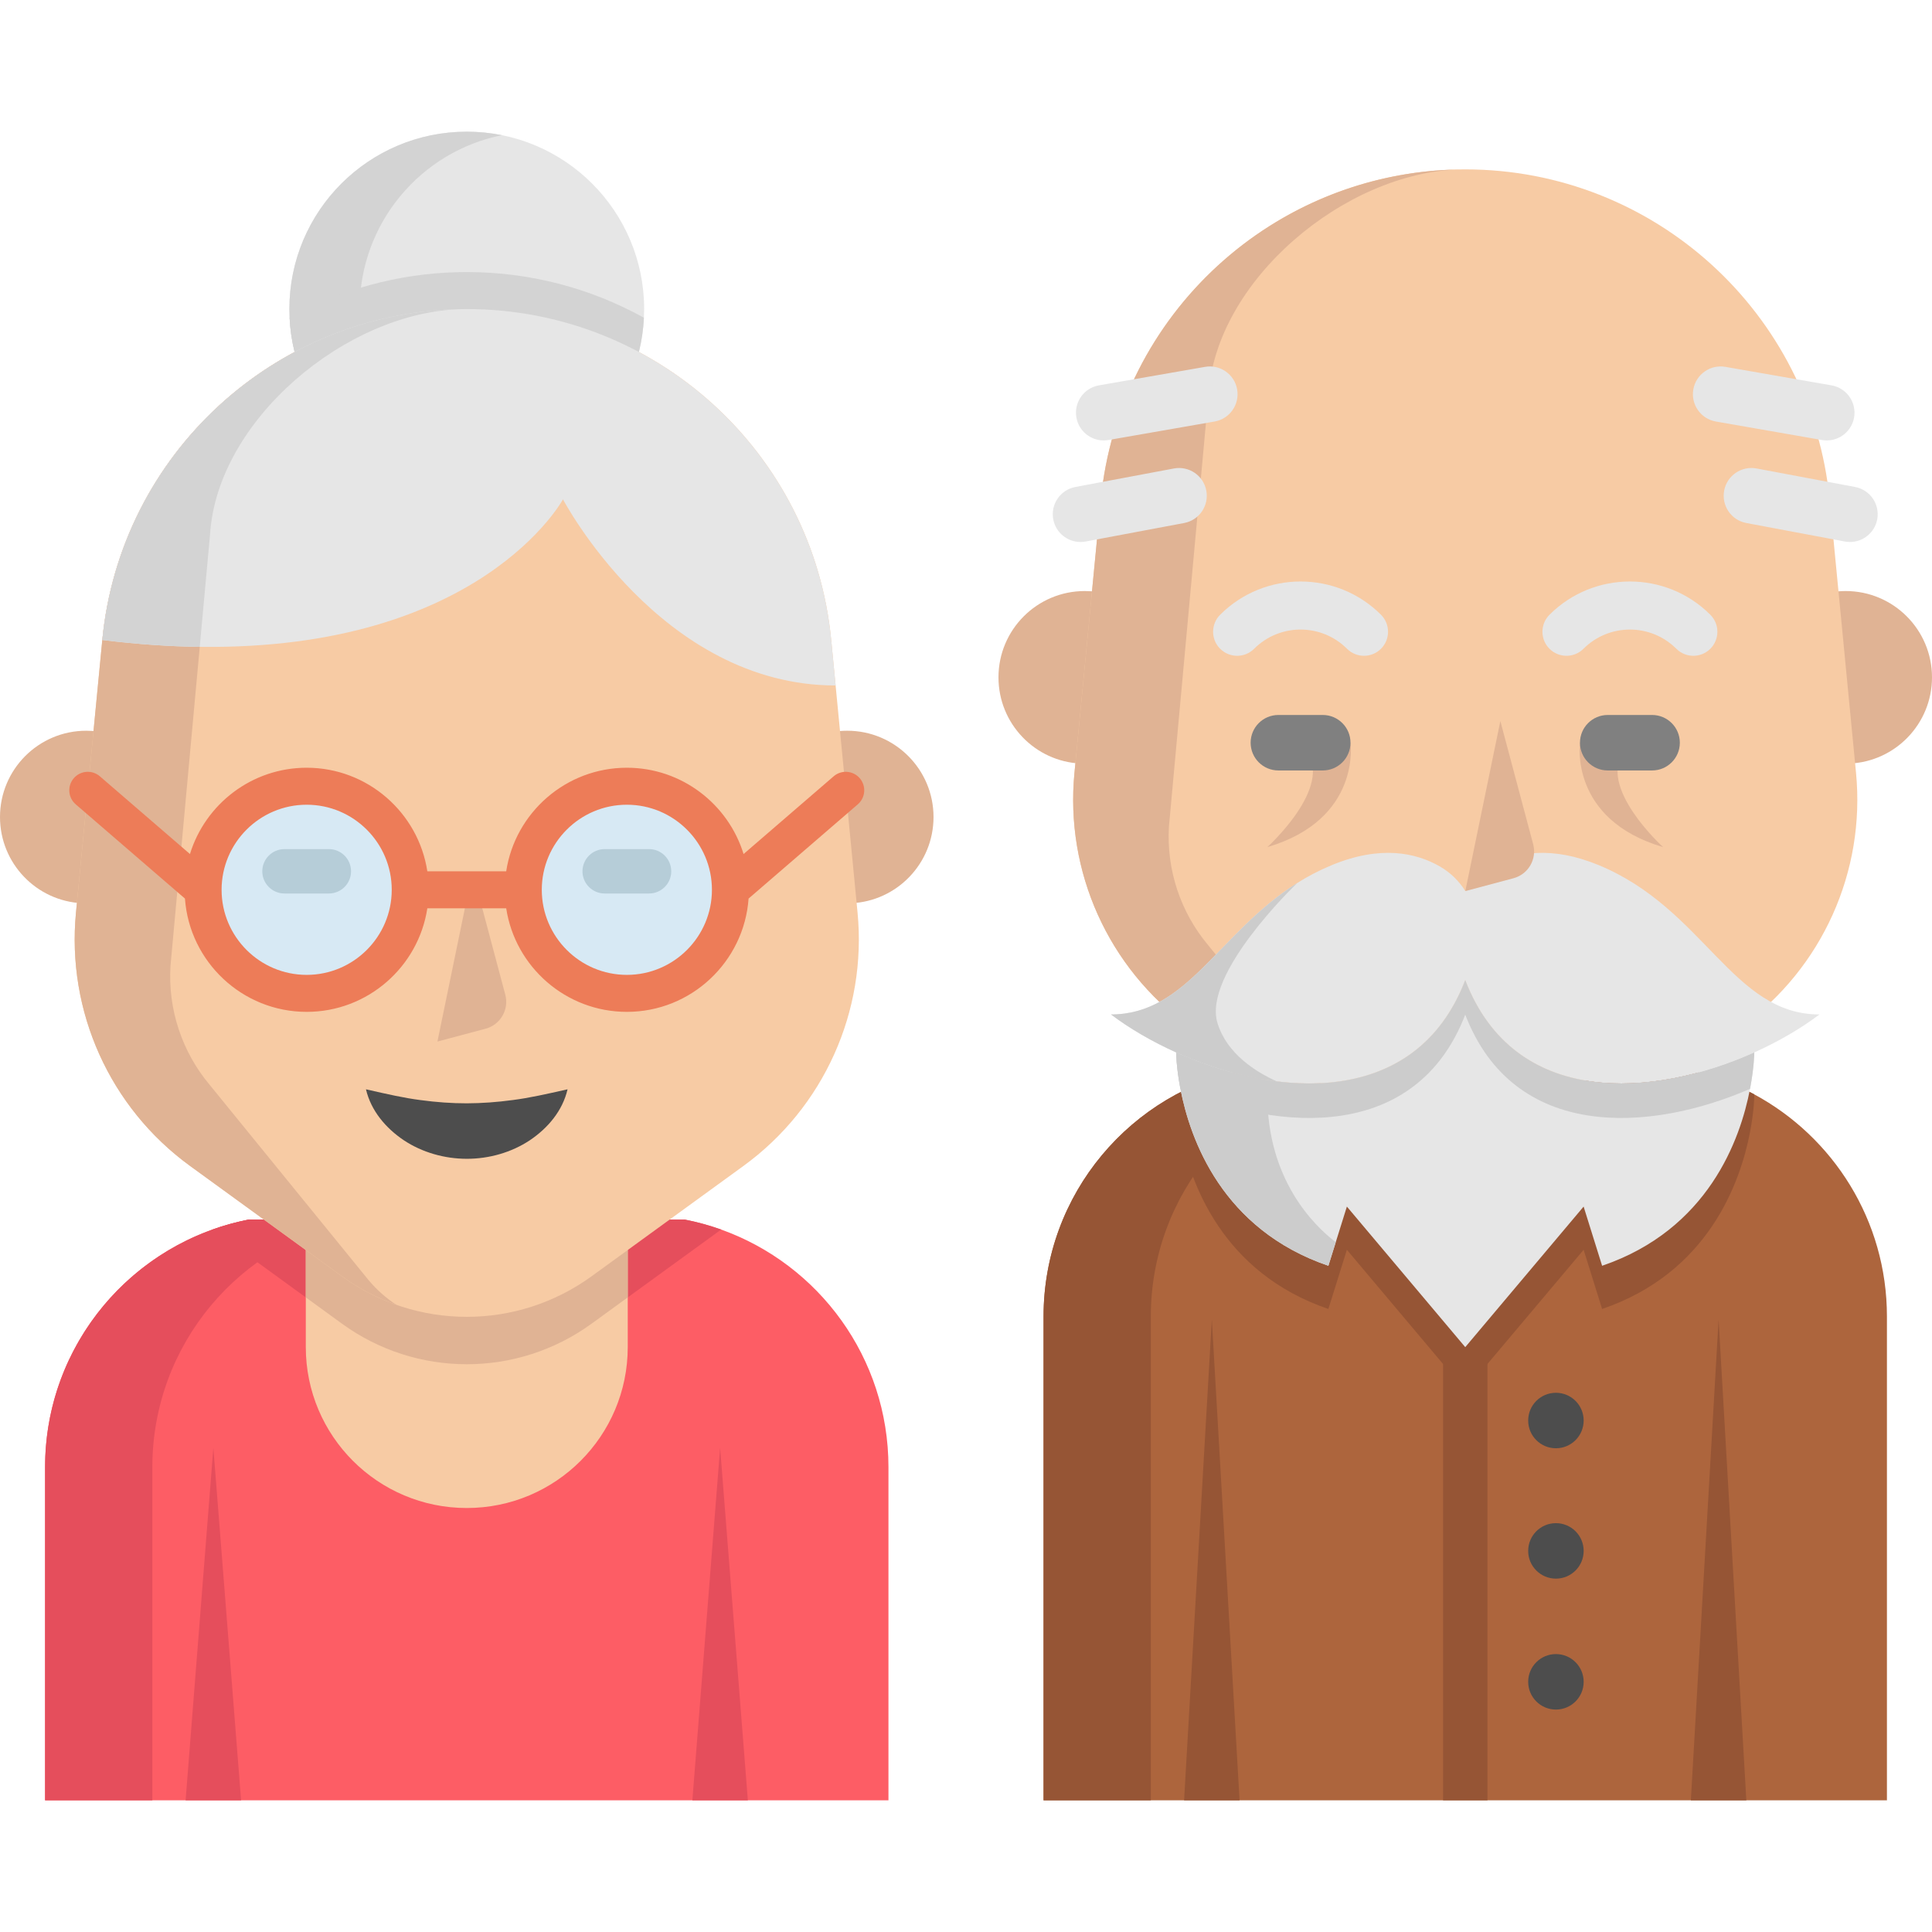
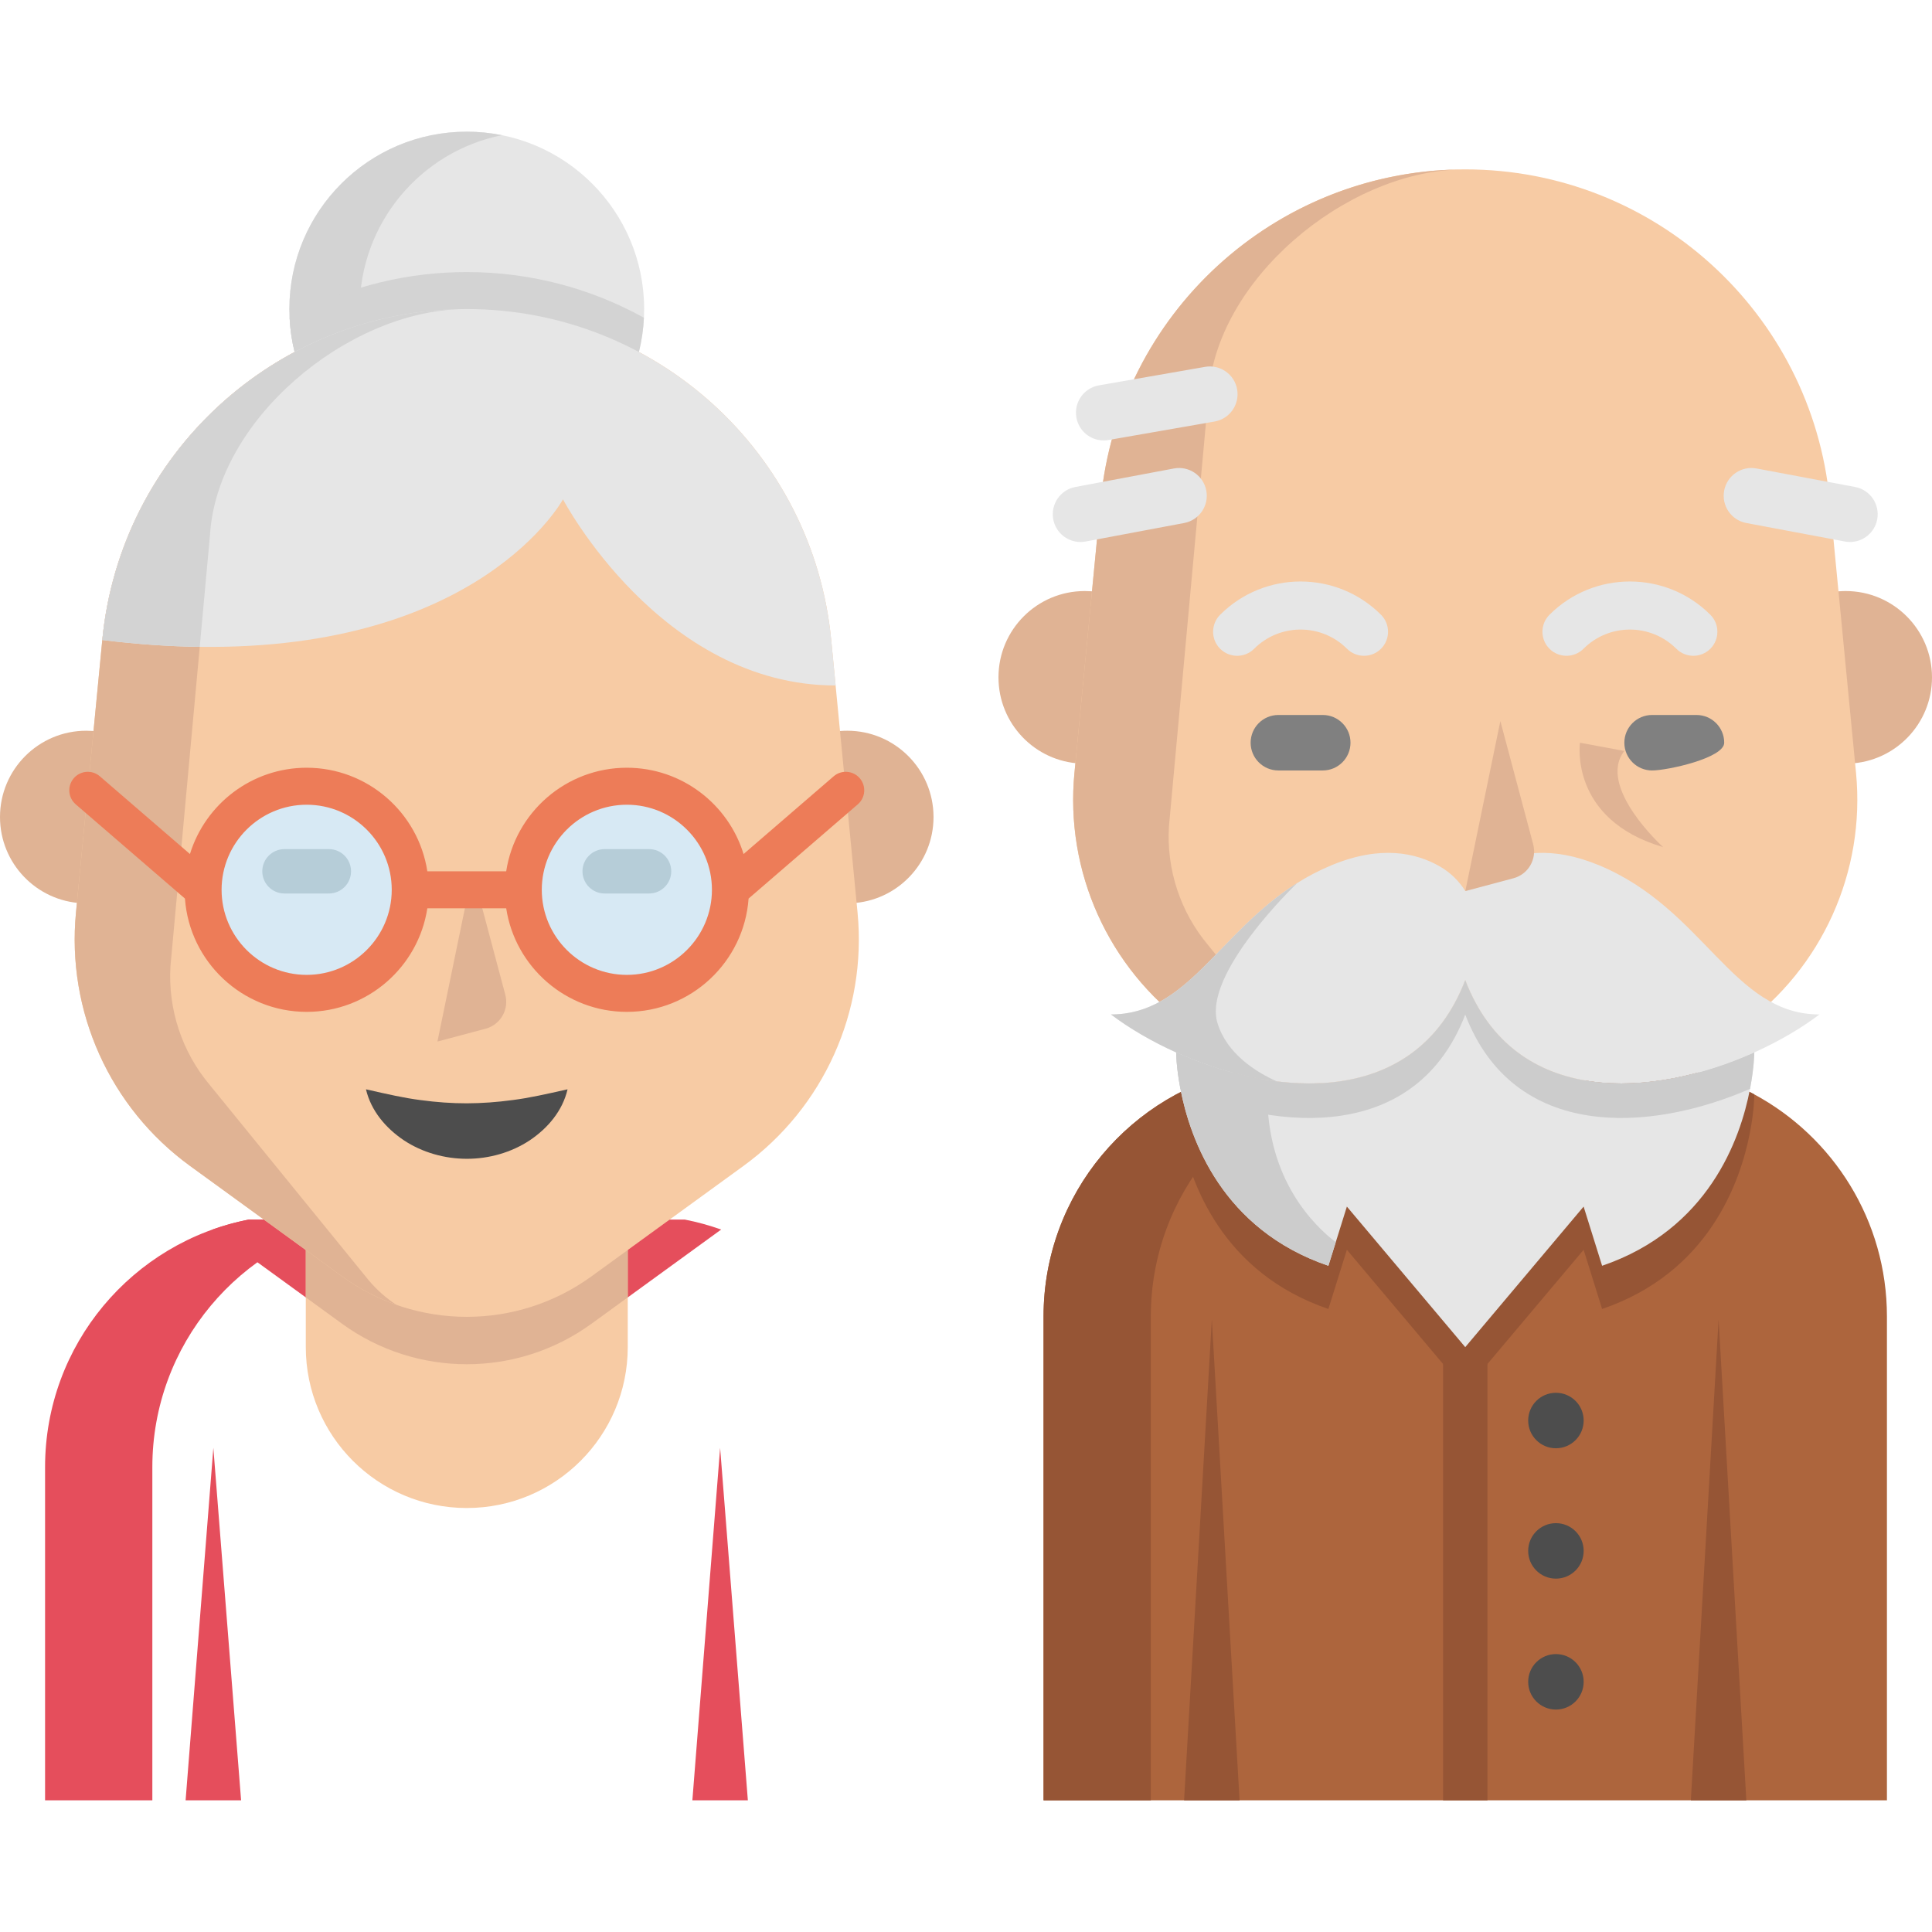
<svg xmlns="http://www.w3.org/2000/svg" version="1.1" id="Layer_1" x="0px" y="0px" viewBox="0 0 512.001 512.001" style="enable-background:new 0 0 512.001 512.001;" xml:space="preserve">
  <path style="fill:#E6E6E6;" d="M170.704,81.902c0,0.775-0.019,1.539-0.059,2.304c-1.196,24.9-21.762,44.71-46.945,44.71  c-25.193,0-45.759-19.812-46.955-44.71c-0.04-0.765-0.059-1.529-0.059-2.304c0-25.958,21.047-47.004,47.014-47.004  C149.658,34.896,170.704,55.944,170.704,81.902z" />
  <path style="fill:#D3D3D3;" d="M95.315,81.904c0-22.773,16.195-41.76,37.695-46.081c-3.011-0.605-6.124-0.926-9.312-0.926  c-25.961,0-47.007,21.046-47.007,47.007s21.046,47.007,47.007,47.007c3.188,0,6.302-0.321,9.312-0.926  C111.509,123.664,95.315,104.677,95.315,81.904z" />
-   <path style="fill:#FD5D65;" d="M235.451,388.807v88.294H11.948v-88.294c0-29.017,18.498-53.729,44.339-62.963  c3.117-1.108,6.333-2,9.645-2.646h115.535c3.314,0.647,6.528,1.539,9.645,2.646C216.953,335.078,235.451,359.791,235.451,388.807z" />
  <g>
    <path style="fill:#E54E5C;" d="M94.357,323.2H65.929c-30.761,5.989-53.984,33.094-53.984,65.61v88.294h28.428v-88.294   C40.373,356.294,63.596,329.19,94.357,323.2z" />
    <path style="fill:#E54E5C;" d="M191.114,325.844l-34.329,24.938c-19.732,14.332-46.446,14.332-66.168,0l-34.331-24.938   c3.117-1.108,6.333-2,9.645-2.646h115.536C184.781,323.844,187.997,324.736,191.114,325.844z" />
  </g>
  <g>
    <path style="fill:#E0B394;" d="M21.831,239.371C9.675,238.831,0,228.802,0,216.52c0-12.626,10.234-22.87,22.87-22.87   c1.137,0,2.254,0.078,3.352,0.245" />
    <path style="fill:#E0B394;" d="M225.553,239.371c12.155-0.539,21.841-10.567,21.841-22.851c0-12.626-10.244-22.87-22.88-22.87   c-1.137,0-2.265,0.088-3.352,0.245" />
  </g>
  <path style="fill:#F7CBA4;" d="M166.361,302.523v54.455c0,23.566-19.106,42.661-42.661,42.661  c-23.566,0-42.661-19.095-42.661-42.661v-54.455H166.361z" />
  <path style="fill:#E0B394;" d="M166.361,302.523v41.299l-9.578,6.96c-19.732,14.342-46.446,14.342-66.168,0l-9.578-6.96v-41.299  H166.361z" />
  <path style="fill:#F7CBA4;" d="M90.612,338.226l-40.24-29.236c-21.264-15.45-32.767-40.997-30.24-67.16l6.979-72.226  c4.807-49.744,46.609-87.701,96.585-87.701l0,0c49.976,0,91.779,37.957,96.585,87.701l6.979,72.226  c2.528,26.162-8.975,51.71-30.24,67.16l-40.24,29.236C137.053,352.56,110.34,352.56,90.612,338.226z" />
  <path style="fill:#E0B394;" d="M45.173,256.064c-0.677,11.44,3.048,22.694,10.42,31.467l42.057,51.68  c2.196,2.617,4.686,4.814,7.381,6.568c-5.059-1.764-9.92-4.293-14.42-7.558l-40.241-29.232  c-21.262-15.45-32.761-40.995-30.232-67.159l6.97-72.227c4.764-49.259,45.799-86.96,95.136-87.676  c-30.388,0.736-64.798,29.38-66.592,59.886L45.173,256.064z" />
  <path style="fill:#D3D3D3;" d="M170.645,84.204c-1.196,24.9-21.762,44.71-46.945,44.71c-25.193,0-45.759-19.812-46.955-44.71  c13.322-7.372,28.516-11.694,44.622-12.077c0.294-0.01,0.588-0.01,0.882-0.01c0.48-0.019,0.961-0.019,1.451-0.019  C140.669,72.099,156.695,76.47,170.645,84.204z" />
  <path style="fill:#E6E6E6;" d="M221.453,181.657c-46.358,0-72.256-49.327-72.256-49.327s-21.645,40.044-96.264,39.093  c-7.99-0.098-16.567-0.677-25.811-1.814h-0.01c4.735-48.975,45.319-86.52,94.254-87.676c0.294-0.01,0.588-0.01,0.882-0.01  c0.48-0.019,0.961-0.019,1.451-0.019c24.988,0,47.936,9.49,65.228,25.193c17.302,15.714,28.958,37.633,31.359,62.512  L221.453,181.657z" />
  <path style="fill:#D3D3D3;" d="M122.249,81.923c-30.389,0.735-64.806,29.379-66.6,59.885l-2.715,29.614  c-7.99-0.098-16.567-0.677-25.811-1.814h-0.01c4.735-48.975,45.319-86.52,94.254-87.676  C121.66,81.923,121.955,81.923,122.249,81.923z" />
  <g>
    <circle style="fill:#D7E9F4;" cx="166.13" cy="235.805" r="27.448" />
    <circle style="fill:#D7E9F4;" cx="81.269" cy="235.805" r="27.448" />
  </g>
  <g>
    <path style="fill:#B6CDD8;" d="M172.004,236.786h-11.759c-3.248,0-5.882-2.634-5.882-5.882c0-3.248,2.634-5.882,5.882-5.882h11.759   c3.248,0,5.882,2.634,5.882,5.882C177.886,234.153,175.251,236.786,172.004,236.786z" />
    <path style="fill:#B6CDD8;" d="M87.149,236.786H75.39c-3.248,0-5.882-2.634-5.882-5.882c0-3.248,2.634-5.882,5.882-5.882h11.759   c3.248,0,5.882,2.634,5.882,5.882C93.031,234.153,90.397,236.786,87.149,236.786z" />
  </g>
  <path style="fill:#E0B394;" d="M115.925,276.018l12.762-3.4c3.93-1.047,6.268-5.082,5.221-9.014l-8.697-32.64" />
  <path style="fill:#ED7C58;" d="M227.842,206.237c-1.769-2.049-4.863-2.277-6.912-0.509l-23.875,20.6  c-4.061-13.227-16.389-22.871-30.93-22.871c-16.171,0-29.609,11.928-31.978,27.448h-20.899  c-2.368-15.52-15.807-27.448-31.978-27.448c-14.54,0-26.868,9.644-30.93,22.871l-23.875-20.6c-2.049-1.769-5.145-1.541-6.912,0.509  c-1.769,2.05-1.541,5.145,0.509,6.913l28.952,24.98c1.196,16.755,15.201,30.025,32.257,30.025c16.171,0,29.609-11.928,31.978-27.448  h20.899c2.368,15.52,15.807,27.448,31.978,27.448c17.055,0,31.06-13.27,32.257-30.025l28.952-24.98  C229.382,211.382,229.611,208.287,227.842,206.237z M81.269,258.352c-12.432,0-22.546-10.114-22.546-22.546  s10.114-22.546,22.546-22.546s22.546,10.114,22.546,22.546S93.701,258.352,81.269,258.352z M166.124,258.352  c-12.432,0-22.546-10.114-22.546-22.546s10.114-22.546,22.546-22.546s22.546,10.114,22.546,22.546S178.556,258.352,166.124,258.352z  " />
  <g>
    <polygon style="fill:#E54E5C;" points="63.893,477.101 49.188,477.101 56.541,383.7  " />
    <polygon style="fill:#E54E5C;" points="198.191,477.101 183.487,477.101 190.84,383.7  " />
  </g>
  <path style="fill:#4D4D4D;" d="M96.984,288.678c5.669,1.29,10.131,2.309,14.461,2.858c4.284,0.577,8.257,0.857,12.251,0.856  c3.993-0.015,7.963-0.295,12.243-0.875c4.327-0.551,8.788-1.562,14.47-2.838c-1.326,5.706-5.229,10.31-10.044,13.536  c-4.855,3.208-10.77,4.889-16.668,4.88c-5.898-0.008-11.809-1.687-16.66-4.9C102.226,298.967,98.324,294.37,96.984,288.678z" />
  <path style="fill:#AD653D;" d="M500.058,348.893v128.211H276.555V348.893c0-32.516,23.222-59.621,53.984-65.61h115.535  c0.01,0,0.01,0,0.019,0c6.666,1.303,12.978,3.588,18.772,6.715C485.815,301.29,500.058,323.435,500.058,348.893z" />
  <path style="fill:#965535;" d="M358.964,283.279h-28.428c-30.761,5.989-53.984,33.094-53.984,65.61V477.1h28.428V348.889  C304.98,316.374,328.202,289.268,358.964,283.279z" />
  <g>
    <path style="fill:#E0B394;" d="M286.438,202.353c-12.155-0.539-21.831-10.567-21.831-22.851c0-12.626,10.234-22.87,22.87-22.87   c1.137,0,2.254,0.078,3.352,0.245" />
    <path style="fill:#E0B394;" d="M490.16,202.353c12.155-0.539,21.841-10.567,21.841-22.851c0-12.626-10.244-22.87-22.88-22.87   c-1.137,0-2.265,0.088-3.352,0.245" />
  </g>
  <path style="fill:#F7CBA4;" d="M355.219,301.21l-40.24-29.236c-21.264-15.45-32.767-40.997-30.24-67.16l6.979-72.226  c4.807-49.744,46.609-87.701,96.585-87.701l0,0c49.976,0,91.779,37.957,96.585,87.701l6.979,72.226  c2.528,26.162-8.975,51.71-30.24,67.16l-40.24,29.236C401.66,315.543,374.947,315.543,355.219,301.21z" />
  <g>
-     <path style="fill:#E0B394;" d="M357.895,196.829c0,0,2.956,20.314-22.041,27.667c0,0,17.657-15.956,10.293-25.487" />
    <path style="fill:#E0B394;" d="M309.78,219.047c-0.677,11.44,3.048,22.694,10.42,31.467l42.057,51.68   c2.196,2.617,4.686,4.814,7.382,6.568c-5.059-1.764-9.92-4.293-14.42-7.558l-40.241-29.232   c-21.262-15.45-32.761-40.995-30.232-67.159l6.97-72.227c4.764-49.259,45.799-86.96,95.136-87.676   c-30.389,0.735-64.799,29.379-66.593,59.885L309.78,219.047z" />
  </g>
  <path style="fill:#808080;" d="M350.544,204.181h-11.759c-4.06,0-7.352-3.291-7.352-7.352s3.291-7.352,7.352-7.352h11.759  c4.06,0,7.352,3.291,7.352,7.352S354.604,204.181,350.544,204.181z" />
  <path style="fill:#E0B394;" d="M418.71,196.829c0,0-2.956,20.314,22.041,27.667c0,0-17.657-15.956-10.293-25.487" />
  <g>
    <path style="fill:#E6E6E6;" d="M448.752,173.794c-1.63,0-3.262-0.622-4.505-1.866c-6.786-6.783-17.823-6.783-24.608,0   c-2.488,2.489-6.523,2.488-9.011,0s-2.488-6.523,0.001-9.011c11.752-11.753,30.877-11.753,42.629,0   c2.489,2.488,2.489,6.523,0.001,9.011C452.013,173.172,450.382,173.794,448.752,173.794z" />
    <path style="fill:#E6E6E6;" d="M361.474,173.794c-1.631,0-3.262-0.622-4.505-1.866c-6.785-6.785-17.823-6.785-24.607,0   c-2.488,2.488-6.523,2.488-9.011,0c-2.488-2.488-2.488-6.523,0-9.011c11.753-11.753,30.877-11.753,42.63,0   c2.488,2.488,2.488,6.523,0,9.011C364.735,173.172,363.104,173.794,361.474,173.794z" />
  </g>
  <rect x="382.429" y="320.073" style="fill:#965535;" width="11.763" height="157.026" />
-   <path style="fill:#808080;" d="M437.823,204.181h-11.76c-4.06,0-7.352-3.291-7.352-7.352s3.291-7.352,7.352-7.352h11.76  c4.06,0,7.352,3.291,7.352,7.352S441.883,204.181,437.823,204.181z" />
+   <path style="fill:#808080;" d="M437.823,204.181c-4.06,0-7.352-3.291-7.352-7.352s3.291-7.352,7.352-7.352h11.76  c4.06,0,7.352,3.291,7.352,7.352S441.883,204.181,437.823,204.181z" />
  <path style="fill:#965535;" d="M464.906,290.36c0,0-0.01,3.863-1.127,9.645c-2.568,13.449-11.087,37.29-39.202,46.887l-4.902-15.685  l-31.369,37.25l-31.368-37.249l-4.902,15.685c-28.114-9.597-36.633-33.437-39.211-46.887c-1.117-5.784-1.127-9.645-1.127-9.645  c22.899,10.284,53.494,13.891,69.884-7.077c2.646-3.373,4.911-7.382,6.725-12.096c2.304,6,6.107,9.793,10.832,12.096  c12.851,6.283,32.476,1.519,46.955,0c6.666,1.303,12.978,3.588,18.772,6.715C464.886,290.115,464.895,290.233,464.906,290.36z" />
  <g>
    <path style="fill:#E6E6E6;" d="M482.178,268.843c-4.784,3.618-10.714,7.117-17.273,10.068   c-26.585,11.939-63.532,14.88-76.599-19.175c-9.029,23.497-29.419,29.379-49.926,26.85c-9.215-1.137-18.449-3.98-26.683-7.676   c-6.559-2.95-12.488-6.45-17.273-10.068c20.35,0,28.526-21.772,49.367-34.839c0.01-0.01,0.019-0.019,0.019-0.019   c2.803-1.764,5.843-3.362,9.176-4.735c12.852-5.294,22.242-3.304,28.644,0.402c2.794,1.617,5.059,3.863,6.695,6.49   c1.764-2.803,4.235-5.195,7.293-6.852c6.381-3.471,15.567-5.156,28.007-0.04C451.662,240.797,459.092,268.843,482.178,268.843z" />
    <path style="fill:#E6E6E6;" d="M464.906,278.911c0,0-0.01,3.863-1.127,9.645c-2.568,13.449-11.087,37.29-39.202,46.887   l-4.902-15.685l-31.369,37.25l-31.369-37.25l-2.95,9.44l-1.951,6.245c-28.114-9.597-36.633-33.437-39.211-46.887   c-1.117-5.784-1.127-9.645-1.127-9.645c7.323,3.293,15.429,5.891,23.614,7.225c21.517,3.53,43.515-1.726,52.995-26.398   C401.373,293.792,438.321,290.851,464.906,278.911z" />
  </g>
  <path style="fill:#CCCCCC;" d="M464.906,278.911c0,0-0.01,3.863-1.127,9.645c-26.488,11.518-62.59,13.9-75.472-19.674  c-12.89,33.575-48.994,31.193-75.482,19.674c-1.117-5.784-1.127-9.645-1.127-9.645c26.585,11.939,63.532,14.88,76.609-19.175  C401.373,293.792,438.321,290.851,464.906,278.911z" />
  <g>
-     <path style="fill:#E6E6E6;" d="M484.119,116.721c-0.419,0-0.844-0.036-1.272-0.111l-28.12-4.902   c-3.999-0.697-6.677-4.505-5.98-8.506c0.698-4,4.497-6.678,8.506-5.98l28.12,4.902c3.999,0.697,6.677,4.505,5.98,8.506   C490.729,114.202,487.625,116.721,484.119,116.721z" />
    <path style="fill:#E6E6E6;" d="M490.264,143.632c-0.45,0-0.907-0.042-1.366-0.128l-26.107-4.902   c-3.991-0.749-6.619-4.591-5.87-8.583c0.749-3.991,4.591-6.619,8.583-5.87l26.108,4.902c3.991,0.749,6.619,4.591,5.87,8.583   C496.818,141.168,493.731,143.632,490.264,143.632z" />
    <path style="fill:#E6E6E6;" d="M292.486,116.721c-3.507,0-6.612-2.518-7.234-6.091c-0.697-4,1.98-7.808,5.98-8.506l28.12-4.902   c4.006-0.699,7.808,1.98,8.506,5.98c0.697,4-1.98,7.808-5.98,8.506l-28.121,4.902C293.33,116.685,292.905,116.721,292.486,116.721z   " />
    <path style="fill:#E6E6E6;" d="M286.341,143.632c-3.469,0-6.554-2.464-7.217-5.997c-0.75-3.99,1.878-7.833,5.87-8.583l26.107-4.902   c3.991-0.749,7.834,1.879,8.583,5.87c0.75,3.99-1.878,7.833-5.87,8.583l-26.107,4.902   C287.248,143.592,286.79,143.632,286.341,143.632z" />
  </g>
  <g>
    <polygon style="fill:#965535;" points="328.499,477.104 313.795,477.104 321.148,349.667  " />
    <polygon style="fill:#965535;" points="462.798,477.104 448.094,477.104 455.447,349.667  " />
  </g>
  <path style="fill:#E0B394;" d="M388.325,236.143l12.762-3.4c3.93-1.047,6.268-5.083,5.221-9.014l-8.697-32.64" />
  <g>
    <circle style="fill:#4D4D4D;" cx="412.337" cy="376.454" r="7.352" />
    <circle style="fill:#4D4D4D;" cx="412.337" cy="411.004" r="7.352" />
    <circle style="fill:#4D4D4D;" cx="412.337" cy="445.701" r="7.352" />
  </g>
  <g>
    <path style="fill:#CCCCCC;" d="M353.988,329.199l-1.951,6.245c-28.114-9.597-36.633-33.437-39.211-46.887   c-1.117-5.784-1.127-9.645-1.127-9.645c7.323,3.293,15.429,5.891,23.614,7.225c0.363,1.255,0.549,2.608,0.549,4.039   C335.861,312.661,348.194,324.759,353.988,329.199z" />
    <path style="fill:#CCCCCC;" d="M322.628,271.058c2.461,8.214,10.244,13.047,15.753,15.528c-9.215-1.137-18.449-3.98-26.683-7.676   c-6.559-2.95-12.488-6.45-17.273-10.068c20.35,0,28.526-21.772,49.367-34.839C343.086,234.671,318.737,258.07,322.628,271.058z" />
  </g>
  <g>
</g>
  <g>
</g>
  <g>
</g>
  <g>
</g>
  <g>
</g>
  <g>
</g>
  <g>
</g>
  <g>
</g>
  <g>
</g>
  <g>
</g>
  <g>
</g>
  <g>
</g>
  <g>
</g>
  <g>
</g>
  <g>
</g>
</svg>